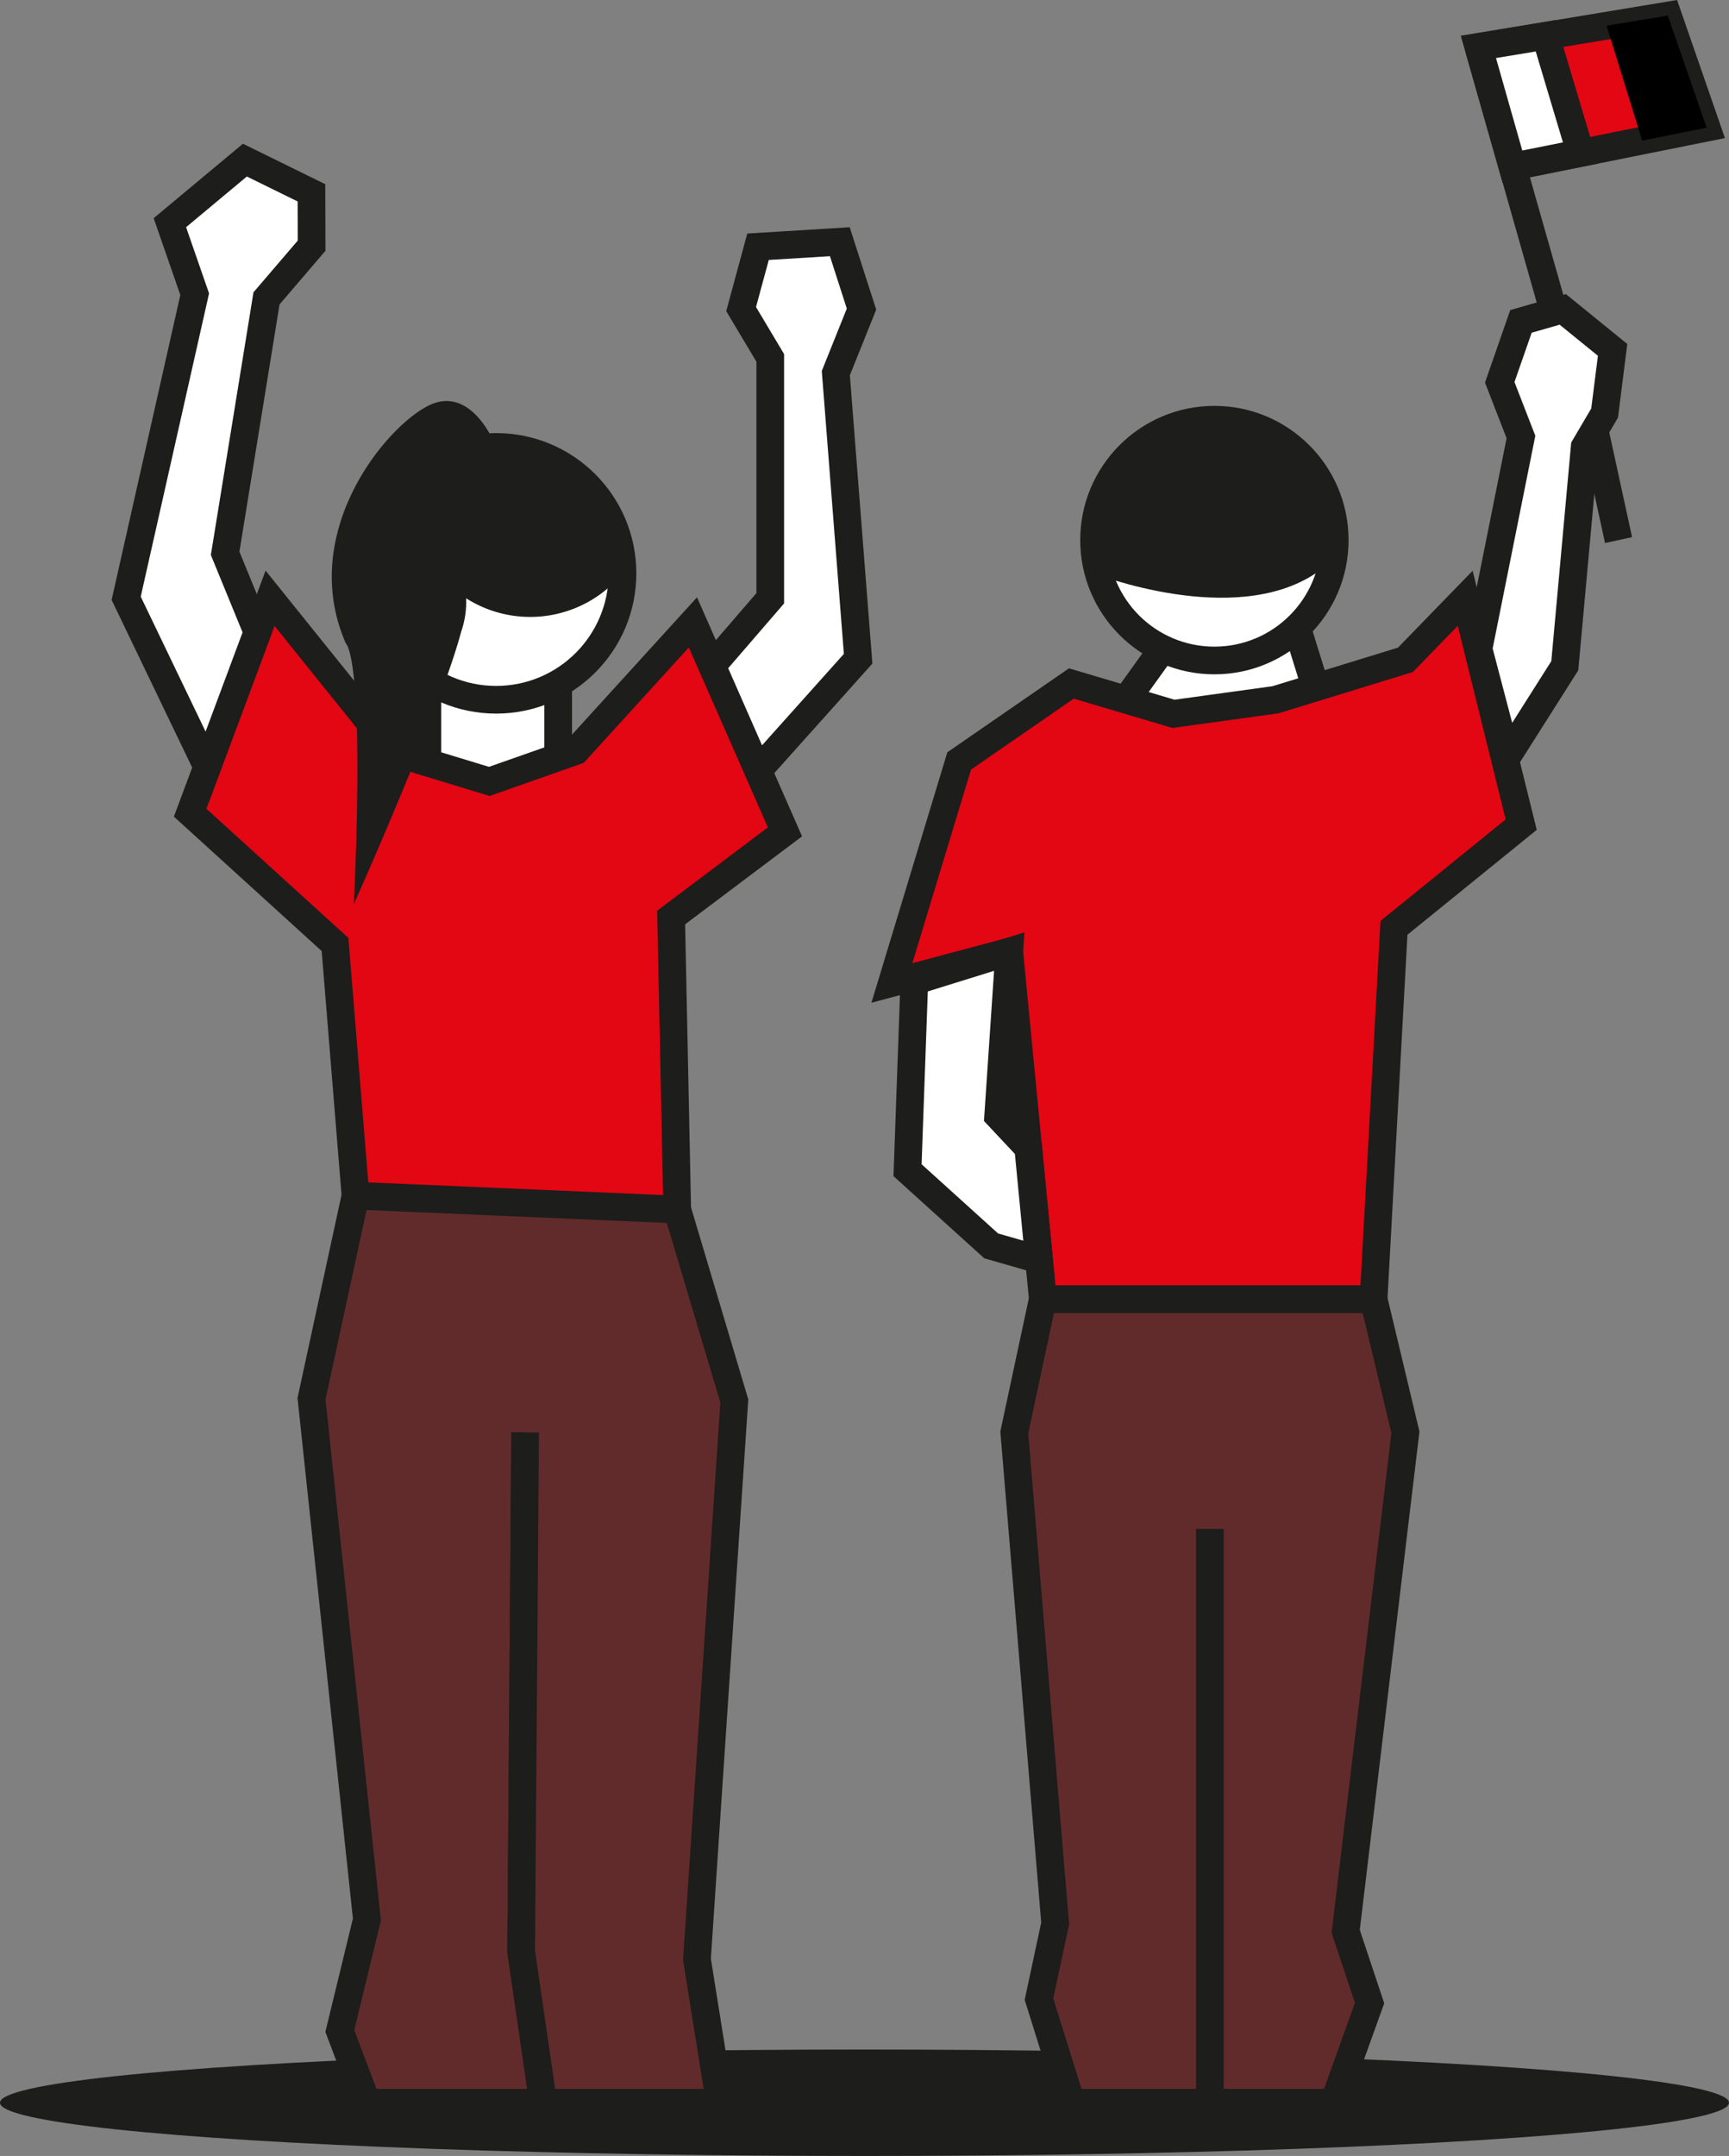
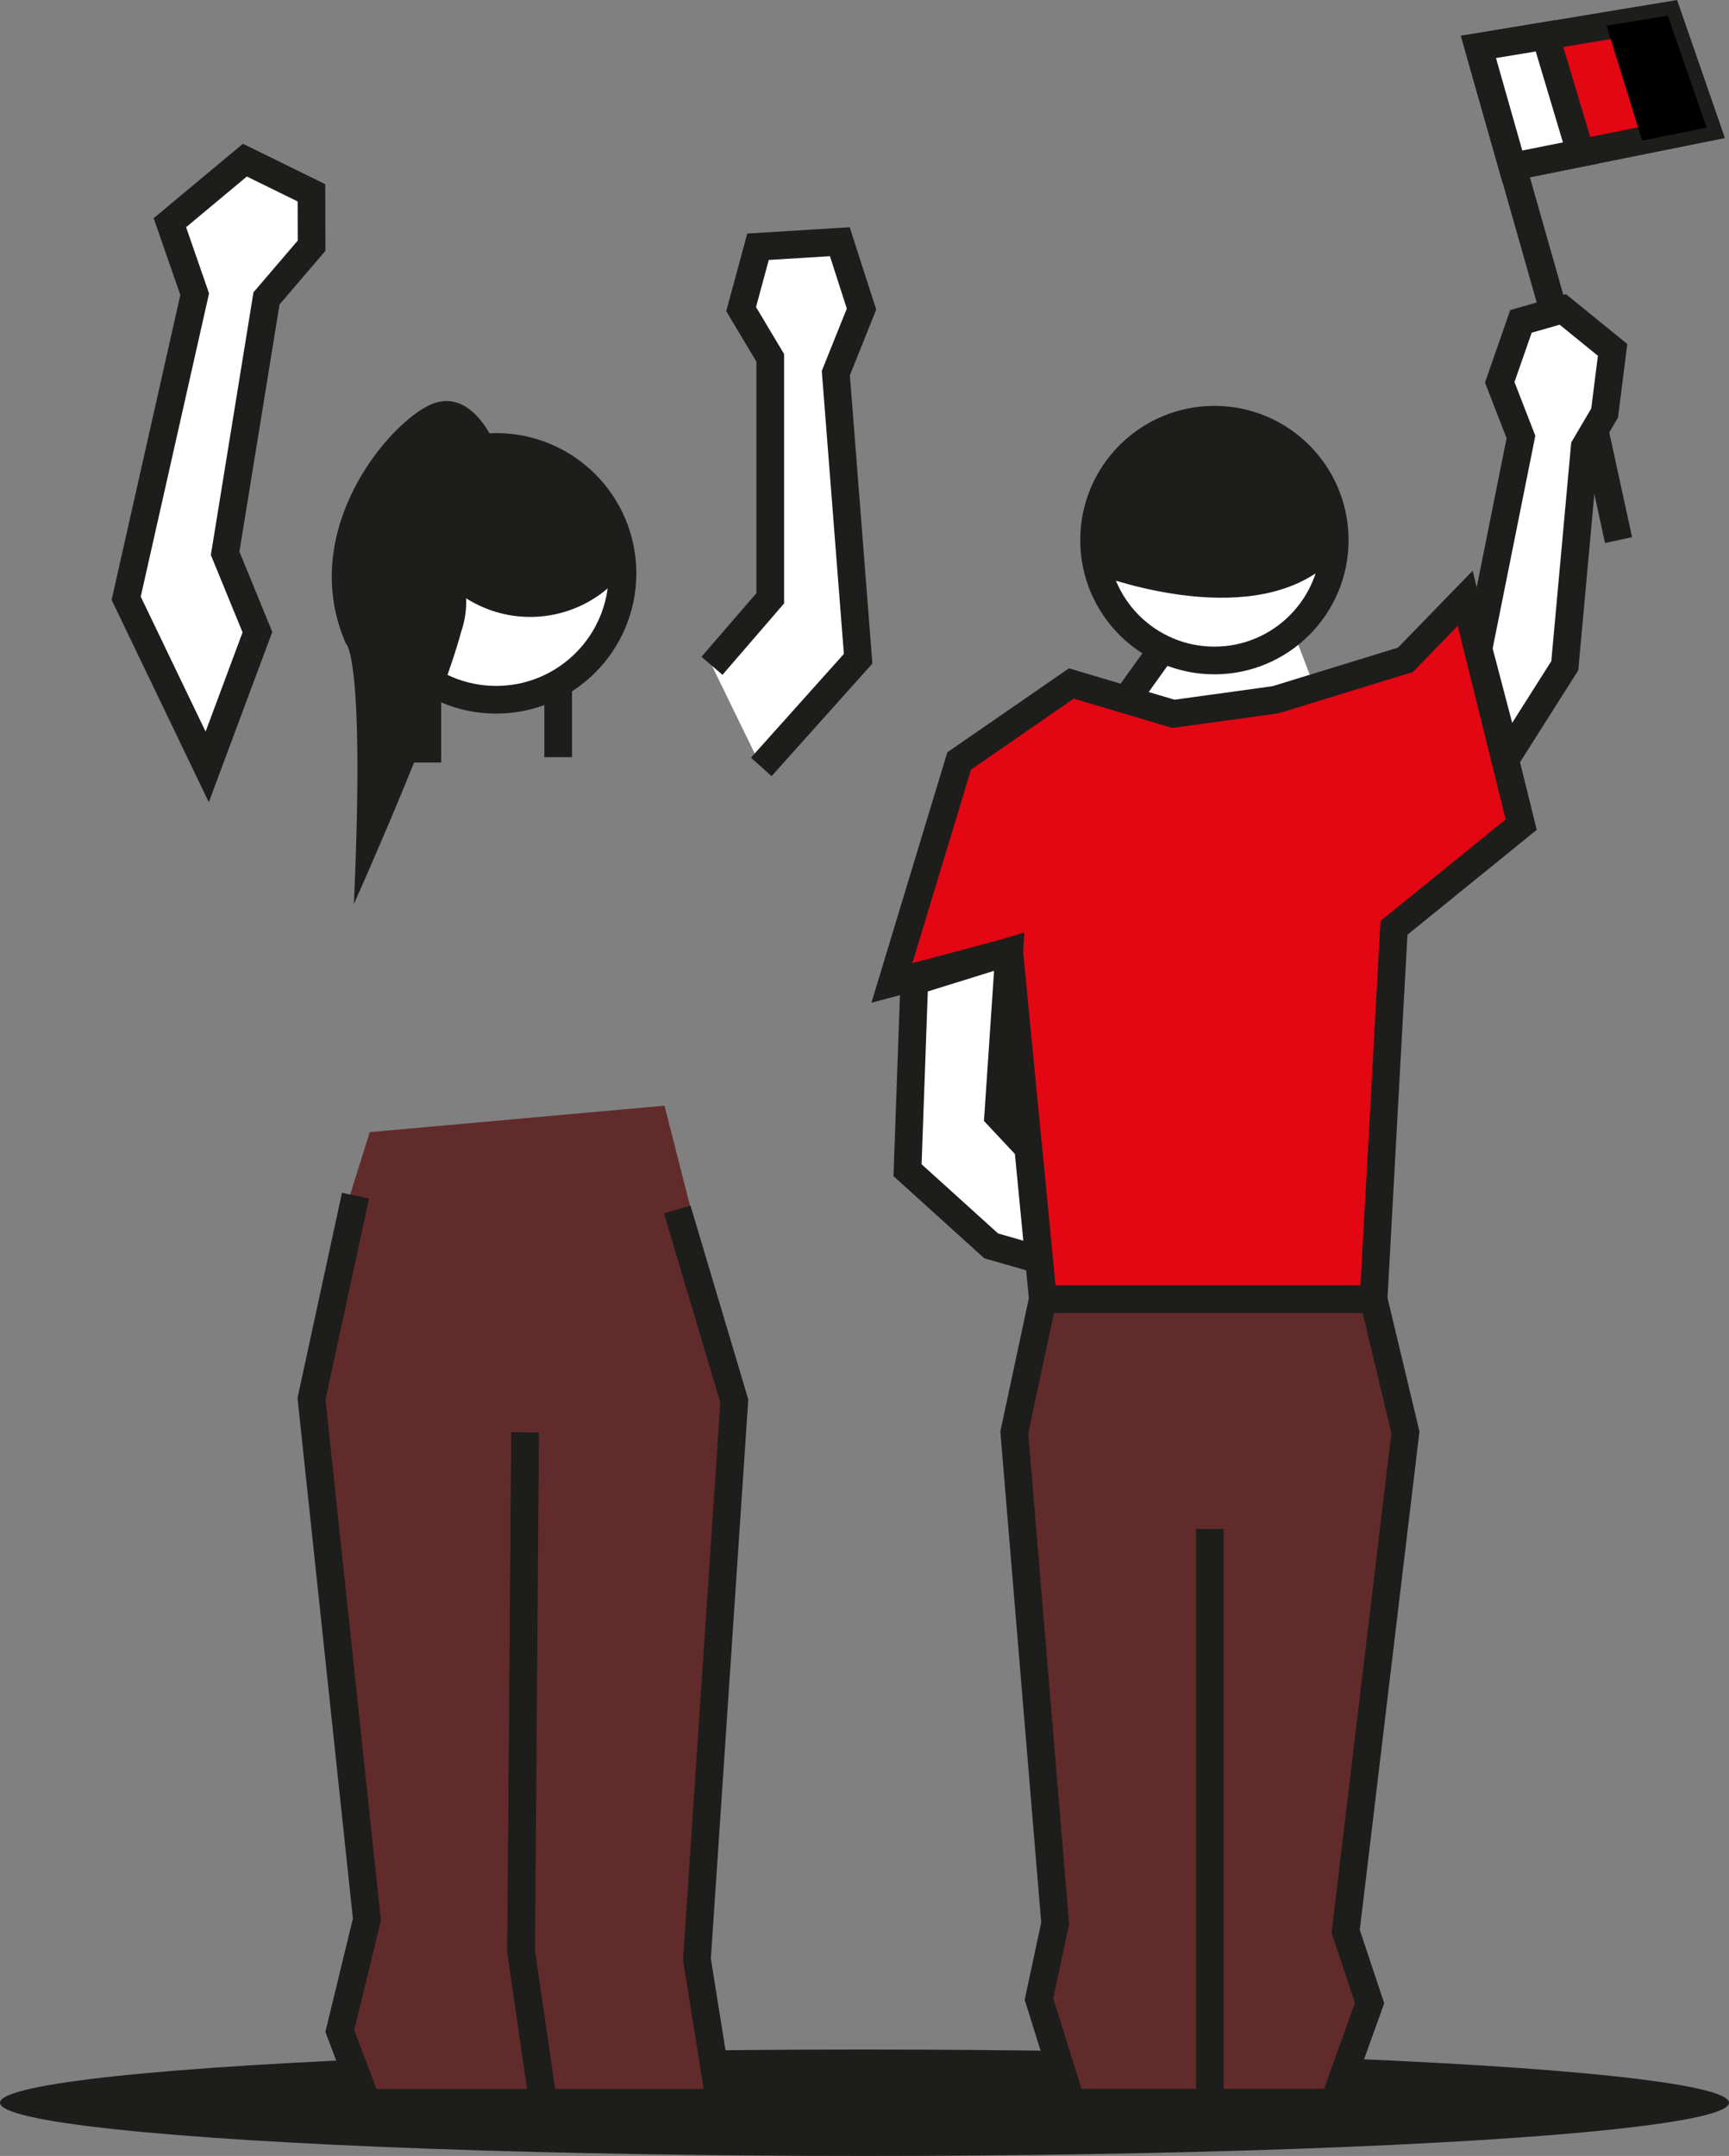
<svg xmlns="http://www.w3.org/2000/svg" width="187.432" height="233.611" viewBox="0 0 187.432 233.611">
  <rect x="0" y="0" width="187.432" height="233.611" fill="#808080" stroke="none" />
  <g id="club_100_pikto-04" data-name="club 100 pikto-04" transform="translate(-23.14 -5.702)">
    <g id="Gruppe_103" data-name="Gruppe 103" transform="translate(23.14 7.388)">
      <g id="Gruppe_102" data-name="Gruppe 102">
        <ellipse id="Ellipse_31" data-name="Ellipse 31" cx="93.716" cy="5.766" rx="93.716" ry="5.766" transform="translate(0 220.393)" fill="#1d1d1b" />
        <g id="Gruppe_101" data-name="Gruppe 101" transform="translate(13.678)">
-           <path id="Pfad_564" data-name="Pfad 564" d="M77.035,81.6l.471,21.968,14.807.566L90.9,86.311Z" transform="translate(-44.859 -18.461)" fill="#fff" />
          <path id="Pfad_565" data-name="Pfad 565" d="M173.73,83.472l-9.9,12.449,24.19-1.037-5.093-13.353Z" transform="translate(-57.808 -18.45)" fill="#fff" />
          <path id="Pfad_566" data-name="Pfad 566" d="M113.859,82.142l6.314-7.315V48.776l-3.157-5.287,1.833-6.754,8.866-.544,2.351,7.3-2.783,6.936L129.7,81.377,119.2,93.1" transform="translate(-50.353 -11.685)" fill="#fff" stroke="#1d1d1b" stroke-miterlimit="10" stroke-width="3" />
          <path id="Pfad_567" data-name="Pfad 567" d="M69.534,149.088l-4.117,13.09S71.849,183.323,75.772,187l22.879,4.527,5.659-18.39,1.43-10.225-4.259-16.689-31.947,2.865Z" transform="translate(-43.125 -28.102)" fill="#622b2b" />
          <path id="Pfad_568" data-name="Pfad 568" d="M67.6,157.687l-4.77,22,6.007,56.426L65.9,248.2l2.939,7.773H87.945l-2.389-16.409.432-56.231" transform="translate(-42.739 -29.812)" fill="#622b2b" stroke="#1d1d1b" stroke-miterlimit="10" stroke-width="3" />
          <path id="Pfad_569" data-name="Pfad 569" d="M106.462,159.45l6.187,20.741-4.049,60.5,2.485,15.545H91.931l-2.389-16.409.432-56.231" transform="translate(-46.725 -30.075)" fill="#622b2b" stroke="#1d1d1b" stroke-miterlimit="10" stroke-width="3" />
-           <path id="Pfad_570" data-name="Pfad 570" d="M65.29,146.336l34.879,1.5-.661-31.642,12.341-9.282-9.979-22.7L89.18,98.146l-9.385,3.3L69.466,98.3,56.029,81.6l-8.665,23.234,15.708,14.28Z" transform="translate(-40.432 -18.461)" fill="#e30613" stroke="#1d1d1b" stroke-miterlimit="10" stroke-width="3" />
          <path id="Pfad_571" data-name="Pfad 571" d="M48,91.548,39.216,73.276l7.427-32.951-2.69-7.746L52.086,25.8,59.3,29.341l.017,5.731-4.888,5.706L49.944,68.406l3.5,8.54Z" transform="translate(-39.216 -10.135)" fill="#fff" stroke="#1d1d1b" stroke-miterlimit="10" stroke-width="3" />
          <circle id="Ellipse_32" data-name="Ellipse 32" cx="13.697" cy="13.697" r="13.697" transform="translate(26.409 46.743)" fill="#fff" stroke="#1d1d1b" stroke-miterlimit="10" stroke-width="3" />
          <line id="Linie_59" data-name="Linie 59" y1="9.015" transform="translate(32.647 71.926)" fill="none" stroke="#1d1d1b" stroke-miterlimit="10" stroke-width="3" />
          <line id="Linie_60" data-name="Linie 60" y1="7.986" transform="translate(46.832 72.373)" fill="none" stroke="#1d1d1b" stroke-miterlimit="10" stroke-width="3" />
          <path id="Pfad_572" data-name="Pfad 572" d="M173.577,195.756v62.18h13.428l3.886-10.8-2.591-7.773,6.477-54.072-3.454-14.441H155.47L152.376,185.3l4.432,53.209-1.757,8.2,3.513,11.227H173.96" transform="translate(-56.1 -31.777)" fill="#622b2b" stroke="#1d1d1b" stroke-miterlimit="10" stroke-width="3" />
          <path id="Pfad_573" data-name="Pfad 573" d="M153.144,157.539,149.5,119.893l-12.72,3.389,7.294-24.055,12.162-8.393L167.3,94.123,178.361,92.6l14.09-4.33,6.477-6.666L205,106.128l-13.792,11.185L189,157.539Z" transform="translate(-53.773 -18.461)" fill="#e30613" stroke="#1d1d1b" stroke-miterlimit="10" stroke-width="3" />
          <path id="Pfad_574" data-name="Pfad 574" d="M139.508,129.8l-.735,20.487,9.068,8.2,5.187,1.49-1.171-12.1-3.259-3.475,1.2-17.8Z" transform="translate(-54.07 -25.175)" fill="#fff" stroke="#1d1d1b" stroke-miterlimit="10" stroke-width="3" />
          <path id="Pfad_575" data-name="Pfad 575" d="M211.517,81.6l4.607-22.962-2.3-5.926,2.3-6.6,4.534-1.3,5.4,4.387-.864,6.84-2.159,3.67-2.159,23.713-6.279,9.9Z" transform="translate(-64.923 -12.973)" fill="#fff" stroke="#1d1d1b" stroke-miterlimit="10" stroke-width="3" />
          <line id="Linie_61" data-name="Linie 61" x2="2.596" y2="11.919" transform="translate(159.184 44.917)" fill="#fff" stroke="#1d1d1b" stroke-miterlimit="10" stroke-width="3" />
          <line id="Linie_62" data-name="Linie 62" x1="8.243" y1="28.98" transform="translate(146.594 3.4)" fill="#fff" stroke="#1d1d1b" stroke-miterlimit="10" stroke-width="3" />
          <path id="Pfad_576" data-name="Pfad 576" d="M211.517,10.789l20.53-3.4,4.21,12.145-21.051,4.226Z" transform="translate(-64.923 -7.388)" fill="#e30613" stroke="#1d1d1b" stroke-miterlimit="10" stroke-width="3" />
          <circle id="Ellipse_33" data-name="Ellipse 33" cx="13.044" cy="13.044" r="13.044" transform="translate(104.925 43.793)" fill="#fff" stroke="#1d1d1b" stroke-miterlimit="10" stroke-width="3" />
          <line id="Linie_63" data-name="Linie 63" y1="4.875" x2="3.5" transform="translate(108.398 69.262)" fill="none" stroke="#1d1d1b" stroke-miterlimit="10" stroke-width="3" />
-           <line id="Linie_64" data-name="Linie 64" x1="1.881" y1="6.065" transform="translate(127.057 66.736)" fill="none" stroke="#1d1d1b" stroke-miterlimit="10" stroke-width="3" />
        </g>
      </g>
      <path id="Pfad_577" data-name="Pfad 577" d="M67.813,110.971S77.044,90.4,79.45,81.449a9.813,9.813,0,0,0,.528-3.595,12.955,12.955,0,0,0,16.949-2.7s.59-11.833-13.7-13.7c0,0-2.611-6.957-7.458-4.41s-14,13.984-8.809,25.746c0,0,2.066,1.281.849,28.179Z" transform="translate(-29.448 -14.713)" fill="#1d1d1b" />
      <path id="Pfad_578" data-name="Pfad 578" d="M162.531,75.553s15.093,5.942,24.013,0c0,0,5.99-2.5-1.881-13.7,0,0-13.137-8.258-20.69,4.134C163.973,65.989,162.134,71.309,162.531,75.553Z" transform="translate(-43.928 -15.112)" fill="#1d1d1b" />
      <path id="Pfad_579" data-name="Pfad 579" d="M222.585,22.663l-3.8-12.693-7.269,1.2,3.689,12.97Z" transform="translate(-51.245 -7.773)" fill="#fff" stroke="#1d1d1b" stroke-miterlimit="10" stroke-width="3" />
    </g>
    <path id="Pfad_580" data-name="Pfad 580" d="M227.841,8.488,231.7,20.936l6.991-1.4-4.21-12.145Z" transform="translate(-30.541)" />
  </g>
</svg>